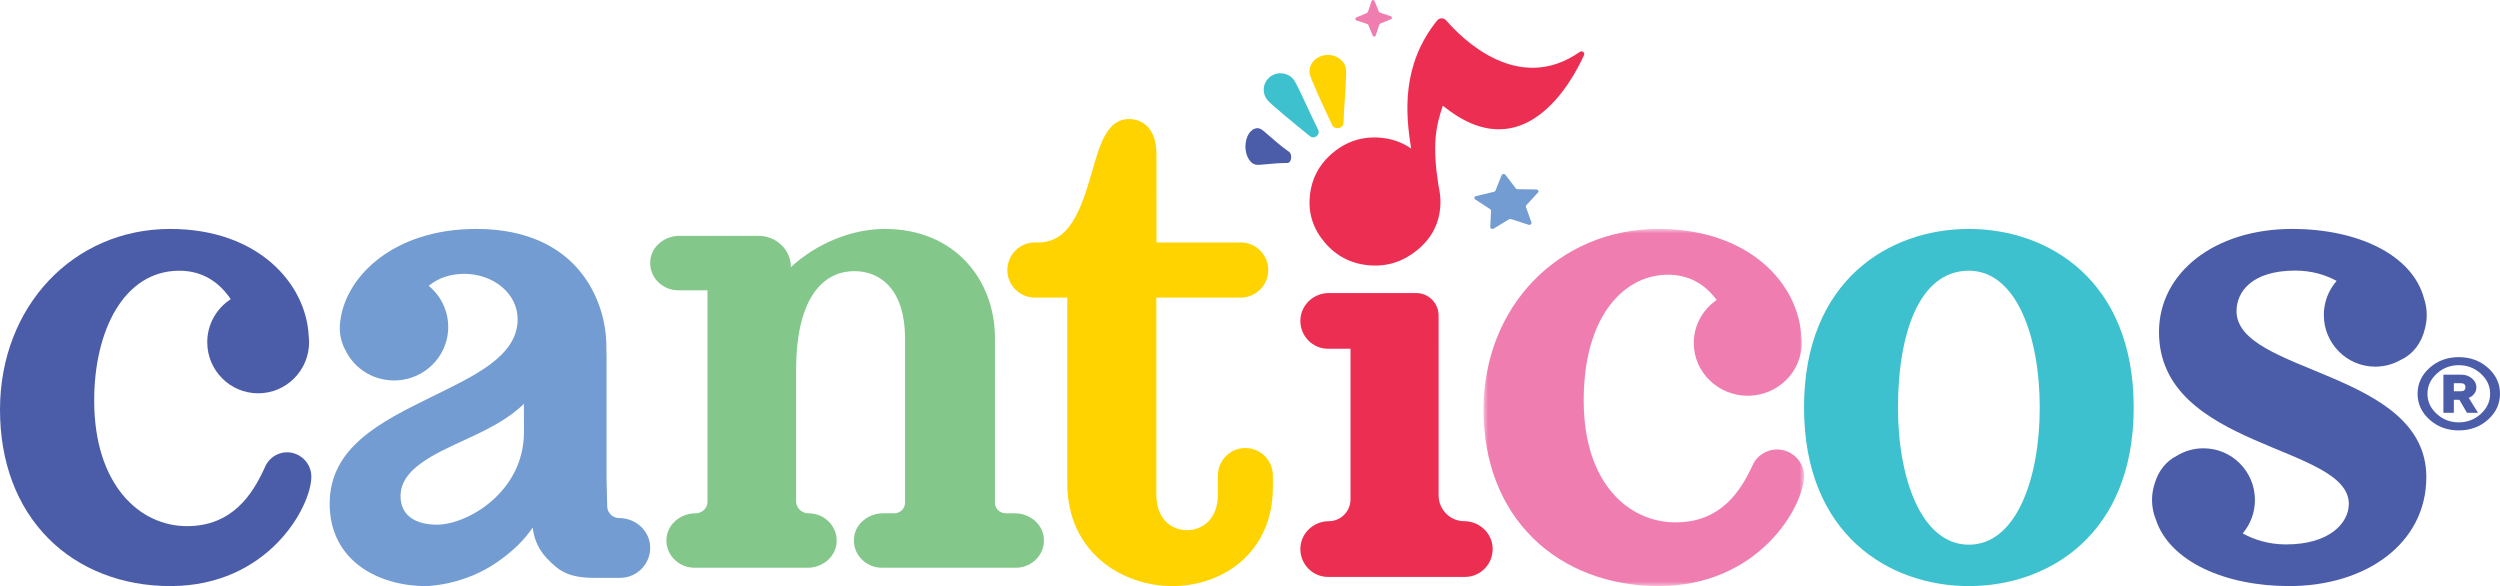
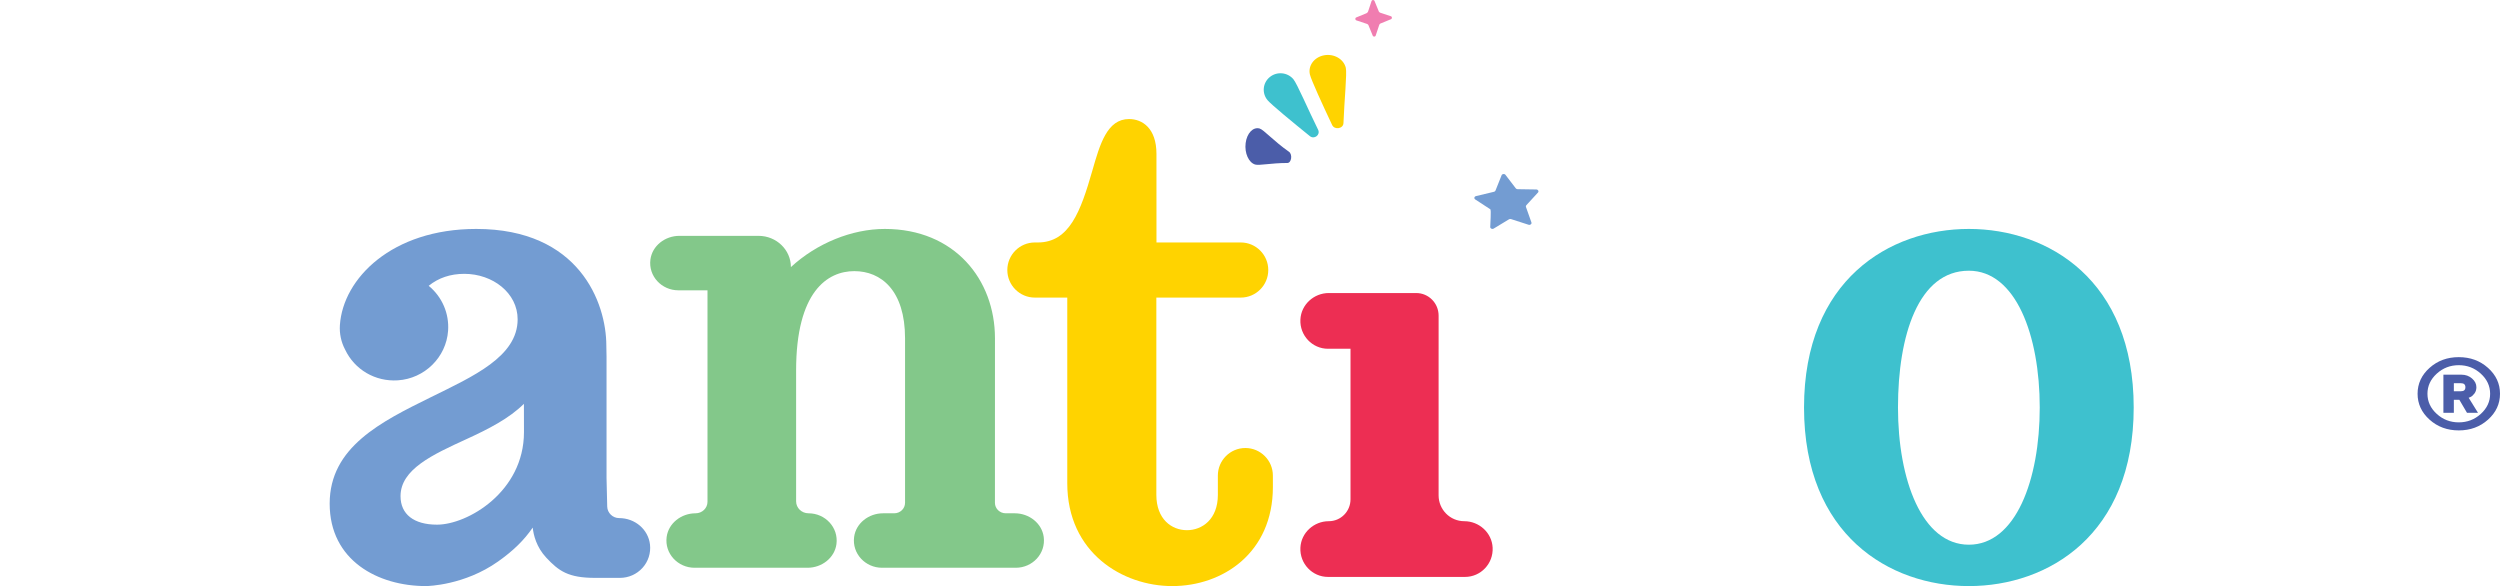
<svg xmlns="http://www.w3.org/2000/svg" xmlns:xlink="http://www.w3.org/1999/xlink" width="273px" height="64px" viewBox="0 0 273 64" version="1.1">
  <title>5E79F417-03DB-484E-90B4-9C8E0DA0D896</title>
  <defs>
    <polygon id="path-1" points="0 0 35 0 35 39 0 39" />
  </defs>
  <g id="Storyworlds" stroke="none" stroke-width="1" fill="none" fill-rule="evenodd">
    <g transform="translate(-21, -1275)" id="Group-4">
      <g transform="translate(0, 887)">
        <g id="logo" transform="translate(21, 388)">
          <path d="M110.814,56.052 L109.829,56.052 C109.176,56.052 108.647,55.541 108.647,54.91 L108.651,36.95 C108.651,30.516 104.23,25 96.619,25 C93.012,25 89.179,26.573 86.367,29.166 C86.367,27.282 84.785,25.755 82.835,25.755 L74.186,25.755 C72.621,25.755 71.225,26.838 71.026,28.338 C70.786,30.151 72.248,31.702 74.078,31.702 L77.258,31.702 L77.258,54.798 C77.258,55.491 76.676,56.052 75.958,56.052 C74.394,56.052 72.998,57.136 72.799,58.635 C72.558,60.448 74.021,62 75.851,62 L88.181,62 C89.745,62 91.141,60.917 91.34,59.418 C91.581,57.604 90.119,56.052 88.288,56.052 C87.541,56.052 86.935,55.467 86.935,54.746 L86.935,40.466 C86.935,31.826 90.369,29.608 93.29,29.608 C96.211,29.608 98.832,31.7 98.832,36.951 L98.831,54.91 C98.831,55.541 98.302,56.052 97.648,56.052 L96.429,56.052 C94.865,56.052 93.468,57.136 93.27,58.635 C93.029,60.448 94.491,62 96.322,62 L110.921,62 C112.752,62 114.215,60.448 113.974,58.635 C113.775,57.136 112.379,56.052 110.814,56.052" id="Fill-1" fill="#83C88A" />
          <path d="M159.895,56.915 L159.895,56.915 C158.349,56.915 157.096,55.651 157.095,54.092 L157.095,38.085 L157.096,38.085 L157.096,34.464 C157.096,33.103 156.002,32 154.652,32 L145.105,32 C143.482,32 142.083,33.256 142.004,34.89 C141.918,36.636 143.303,38.085 145.017,38.085 L147.476,38.085 L147.476,54.524 C147.476,55.845 146.414,56.915 145.105,56.915 C143.482,56.915 142.083,58.17 142.004,59.805 C141.918,61.551 143.303,63 145.017,63 L159.983,63 C161.697,63 163.082,61.551 162.996,59.805 C162.916,58.17 161.518,56.915 159.895,56.915" id="Fill-3" fill="#ED2E53" />
          <path d="M138.998,51.933 C138.998,50.273 137.65,48.923 135.994,48.923 C134.337,48.923 132.99,50.273 132.99,51.933 L132.991,54.035 C132.991,56.702 131.279,57.896 129.615,57.896 C127.952,57.896 126.273,56.702 126.273,54.035 L126.273,32.497 L135.491,32.497 C137.147,32.497 138.495,31.147 138.495,29.487 C138.495,27.827 137.147,26.477 135.491,26.477 L126.287,26.477 L126.285,16.802 C126.285,13.999 124.74,13 123.292,13 C120.895,13 120.11,15.746 119.278,18.653 C118.01,23.087 116.767,26.477 113.334,26.477 L113.004,26.477 C111.348,26.477 110,27.827 110,29.487 C110,31.147 111.348,32.497 113.004,32.497 L116.546,32.497 L116.546,52.765 C116.546,60.372 122.603,64 128.009,64 C133.508,64 139,60.386 139,53.173 L138.998,51.933 Z" id="Fill-5" fill="#FFD300" />
          <path d="M215,25 C206.33,25 197,30.588 197,44.499 C197,58.412 206.33,64 215,64 C223.669,64 233,58.412 233,44.499 C233,30.588 223.669,25 215,25 M215,59.481 C209.881,59.481 207.26,52.395 207.26,44.499 C207.26,36.605 209.498,29.562 215,29.562 C220.118,29.562 222.74,36.605 222.74,44.499 C222.74,52.395 220.118,59.481 215,59.481" id="Fill-7" fill="#3EC1CE" />
-           <path d="M32.334,49.585 C30.982,49.036 29.46,49.696 28.913,51.053 C27.605,53.939 25.396,57.454 20.417,57.454 C15.259,57.454 10.285,52.974 10.285,43.72 C10.285,36.139 13.512,29.563 19.586,29.563 C22.319,29.563 24.078,31.016 25.196,32.673 C23.655,33.665 22.632,35.398 22.632,37.371 C22.632,40.451 25.121,42.949 28.192,42.949 C31.263,42.949 33.752,40.451 33.752,37.371 C33.752,37.154 33.738,36.939 33.714,36.728 C33.447,30.958 28.166,25 18.588,25 C7.99,25 0,33.484 0,44.735 C0,50.445 1.825,55.307 5.279,58.794 C8.605,62.151 13.331,64 18.588,64 C29.305,64 34,55.326 34,52.032 C34,50.989 33.356,50 32.334,49.585" id="Fill-9" fill="#4B5DA9" />
          <g id="Group-13" transform="translate(162, 25)">
            <mask id="mask-2" fill="white">
              <use xlink:href="#path-1" />
            </mask>
            <g id="Clip-12" />
-             <path d="M33.151,24.292 C32.426,24.005 31.632,24.012 30.915,24.313 C30.2,24.612 29.644,25.168 29.354,25.867 C28.016,28.742 25.854,32.043 20.965,32.043 C15.976,32.043 10.941,27.926 10.941,18.73 C10.941,9.245 15.553,4.999 20.124,4.999 C22.319,4.999 24.113,5.927 25.46,7.759 C23.89,8.839 22.96,10.578 22.96,12.462 C22.96,15.634 25.604,18.215 28.854,18.215 C32.104,18.215 34.748,15.634 34.748,12.462 C34.748,12.248 34.734,12.025 34.709,11.815 C34.43,5.944 28.982,0 19.11,0 C8.216,0 0,8.482 0,19.732 C0,25.437 1.878,30.298 5.429,33.787 C8.851,37.149 13.71,39 19.11,39 C30.114,39 35,30.26 35,26.938 C35,25.792 34.257,24.729 33.151,24.292" id="Fill-11" fill="#F07DB0" mask="url(#mask-2)" />
          </g>
-           <path d="M244.229,33.973 C244.229,31.931 245.828,29.549 250.641,29.549 C252.487,29.549 253.987,30.038 255.16,30.673 C254.29,31.667 253.761,32.97 253.761,34.397 C253.761,37.513 256.277,40.039 259.38,40.039 C260.402,40.039 261.36,39.764 262.185,39.286 C263.469,38.706 264.45,37.465 264.806,35.866 C264.931,35.397 265,34.905 265,34.397 C265,33.765 264.895,33.157 264.704,32.59 C263.438,27.828 257.49,25 250.294,25 C241.875,25 235.763,29.746 235.763,36.259 C235.763,49.039 256.491,48.552 256.491,55.027 C256.491,57.068 254.448,59.451 249.635,59.451 C247.716,59.451 246.138,58.922 244.901,58.25 C245.735,57.265 246.239,55.991 246.239,54.597 C246.239,51.481 243.723,48.954 240.62,48.954 C239.542,48.954 238.535,49.26 237.68,49.788 C236.561,50.349 235.69,51.421 235.295,52.794 C235.105,53.36 235,53.966 235,54.597 C235,55.36 235.151,56.086 235.424,56.749 C236.93,61.306 242.958,64 249.981,64 C258.402,64 264.956,59.317 264.956,52.101 C264.956,40.435 244.229,40.833 244.229,33.973" id="Fill-14" fill="#4B5DA9" />
          <path d="M70.98,59.468 C70.794,57.819 69.346,56.576 67.611,56.576 C66.909,56.576 66.324,56.011 66.308,55.318 L66.234,52.203 L66.234,38.961 L66.212,37.756 C66.212,33.018 63.22,25 52.005,25 C42.798,25 37.462,30.407 37.117,35.495 C37.054,36.43 37.252,37.36 37.686,38.175 C38.726,40.375 40.983,41.69 43.439,41.533 C46.365,41.343 48.726,39.018 48.931,36.126 C49.066,34.231 48.277,32.414 46.813,31.211 C47.879,30.343 49.188,29.903 50.706,29.903 C53.805,29.903 56.526,31.992 56.526,34.868 C56.526,38.939 51.682,41.093 47.054,43.373 C41.619,46.052 36,48.821 36,54.995 C36,61.216 41.284,64 46.523,64 C46.693,63.998 50.707,63.925 54.397,61.311 C56.062,60.132 57.225,58.996 58.173,57.613 C58.258,58.42 58.571,59.739 59.649,60.892 C61.02,62.359 62.055,63.104 64.976,63.104 L67.7,63.104 C68.637,63.104 69.533,62.707 70.159,62.014 C70.785,61.323 71.084,60.395 70.98,59.468 L70.98,59.468 Z M57.218,47.185 C57.218,53.725 51.037,57.293 47.725,57.293 C45.191,57.293 43.738,56.158 43.738,54.179 C43.738,51.25 47.236,49.648 50.939,47.952 C53.37,46.839 55.61,45.69 57.211,44.096 L57.218,47.185 Z" id="Fill-16" fill="#739CD2" />
-           <path d="M164.396,19.092 L165.526,20.568 C165.57,20.624 165.642,20.659 165.721,20.659 L167.766,20.691 C167.963,20.694 168.07,20.891 167.948,21.024 L166.675,22.409 C166.626,22.462 166.61,22.533 166.633,22.598 L167.232,24.29 C167.289,24.453 167.106,24.602 166.921,24.543 L165.004,23.924 C164.931,23.9 164.848,23.909 164.784,23.948 L163.108,24.962 C162.947,25.06 162.726,24.955 162.734,24.785 L162.823,23.017 C162.826,22.949 162.791,22.885 162.728,22.844 L161.095,21.779 C160.937,21.676 160.985,21.462 161.174,21.416 L163.146,20.942 C163.221,20.925 163.281,20.876 163.307,20.812 L163.974,19.139 C164.038,18.977 164.287,18.95 164.396,19.092" id="Fill-18" fill="#739CD2" />
+           <path d="M164.396,19.092 L165.526,20.568 C165.57,20.624 165.642,20.659 165.721,20.659 L167.766,20.691 C167.963,20.694 168.07,20.891 167.948,21.024 L166.675,22.409 C166.626,22.462 166.61,22.533 166.633,22.598 L167.232,24.29 C167.289,24.453 167.106,24.602 166.921,24.543 L165.004,23.924 C164.931,23.9 164.848,23.909 164.784,23.948 L163.108,24.962 C162.947,25.06 162.726,24.955 162.734,24.785 C162.826,22.949 162.791,22.885 162.728,22.844 L161.095,21.779 C160.937,21.676 160.985,21.462 161.174,21.416 L163.146,20.942 C163.221,20.925 163.281,20.876 163.307,20.812 L163.974,19.139 C164.038,18.977 164.287,18.95 164.396,19.092" id="Fill-18" fill="#739CD2" />
          <path d="M141.233,8.645 C141.639,9.123 142.827,11.925 143.936,14.163 C144.214,14.722 143.525,15.259 143.036,14.864 C141.108,13.306 138.83,11.426 138.425,10.95 C137.778,10.188 137.881,9.054 138.657,8.418 C139.432,7.781 140.585,7.884 141.233,8.645" id="Fill-20" fill="#3EC1CE" />
          <path d="M146.962,7.405 C147.106,8.007 146.798,10.99 146.706,13.446 C146.684,14.059 145.736,14.215 145.469,13.649 C144.414,11.415 143.188,8.743 143.044,8.144 C142.814,7.185 143.504,6.243 144.586,6.039 C145.668,5.835 146.732,6.447 146.962,7.405" id="Fill-22" fill="#FFD300" />
          <path d="M137.553,14.035 C137.999,14.163 139.101,15.416 140.752,16.569 C141.165,16.857 141.032,17.798 140.579,17.798 C138.79,17.799 137.512,18.096 137.068,17.968 C136.357,17.764 135.889,16.717 136.023,15.631 C136.157,14.545 136.842,13.83 137.553,14.035" id="Fill-24" fill="#4B5DA9" />
-           <path d="M156.933,2.237 C153.025,7.092 153.474,12.426 154.1,16.22 C153.112,15.541 151.994,15.143 150.742,15.038 C148.792,14.874 147.062,15.422 145.55,16.682 C144.04,17.941 143.198,19.54 143.028,21.48 C142.864,23.356 143.417,25.033 144.689,26.511 C145.96,27.988 147.57,28.809 149.521,28.972 C151.439,29.133 153.169,28.593 154.71,27.352 C156.253,26.111 157.106,24.552 157.27,22.675 C157.328,22.025 157.296,21.398 157.181,20.794 C157.142,20.594 157.1,20.392 157.069,20.19 C156.4,15.815 156.768,13.875 157.556,11.542 C166.321,18.688 171.616,9.03 172.972,6.023 C173.097,5.746 172.771,5.489 172.519,5.665 C165.781,10.38 159.64,4.216 157.919,2.221 C157.659,1.92 157.182,1.928 156.933,2.237" id="Fill-26" fill="#ED2E53" />
          <path d="M150.099,0.109 L150.577,1.276 C150.614,1.31 150.646,1.34 150.684,1.375 L151.88,1.771 C152.034,1.823 152.041,2.038 151.891,2.1 L150.725,2.577 C150.69,2.614 150.66,2.647 150.625,2.684 L150.228,3.88 C150.177,4.034 149.962,4.042 149.901,3.891 L149.423,2.724 C149.386,2.69 149.353,2.66 149.316,2.625 L148.12,2.228 C147.966,2.177 147.958,1.962 148.109,1.901 L149.193,1.457 C149.293,1.416 149.369,1.334 149.403,1.233 L149.772,0.12 C149.823,-0.034 150.038,-0.041 150.099,0.109" id="Fill-28" fill="#F07DB0" />
          <path d="M271.691,45.825 C270.818,46.609 269.753,47 268.497,47 C267.242,47 266.178,46.609 265.307,45.825 C264.436,45.042 264,44.099 264,42.997 C264,41.895 264.436,40.953 265.307,40.172 C266.178,39.391 267.242,39 268.497,39 C269.753,39 270.818,39.391 271.691,40.172 C272.564,40.953 273,41.895 273,42.997 C273,44.099 272.564,45.042 271.691,45.825 L271.691,45.825 Z M270.906,40.804 C270.228,40.187 269.425,39.878 268.497,39.878 C267.57,39.878 266.768,40.187 266.092,40.804 C265.416,41.421 265.078,42.153 265.078,43 C265.078,43.848 265.416,44.579 266.092,45.197 C266.768,45.814 267.57,46.122 268.497,46.122 C269.425,46.122 270.228,45.814 270.906,45.197 C271.583,44.579 271.922,43.848 271.922,43 C271.922,42.153 271.583,41.421 270.906,40.804 L270.906,40.804 Z M270.598,45.079 L269.397,45.079 L268.559,43.655 L267.961,43.655 L267.961,45.079 L266.819,45.079 L266.819,40.916 L268.799,40.916 C269.241,40.916 269.621,41.053 269.942,41.328 C270.262,41.603 270.422,41.921 270.422,42.286 C270.422,42.55 270.352,42.776 270.212,42.966 C270.071,43.154 269.928,43.283 269.784,43.35 L269.579,43.436 L270.598,45.079 Z M267.961,42.724 L268.74,42.724 C269.061,42.724 269.221,42.578 269.221,42.286 C269.221,41.993 269.061,41.847 268.74,41.847 L267.961,41.847 L267.961,42.724 Z" id="Fill-30" fill="#4B5DA9" />
        </g>
      </g>
    </g>
  </g>
</svg>